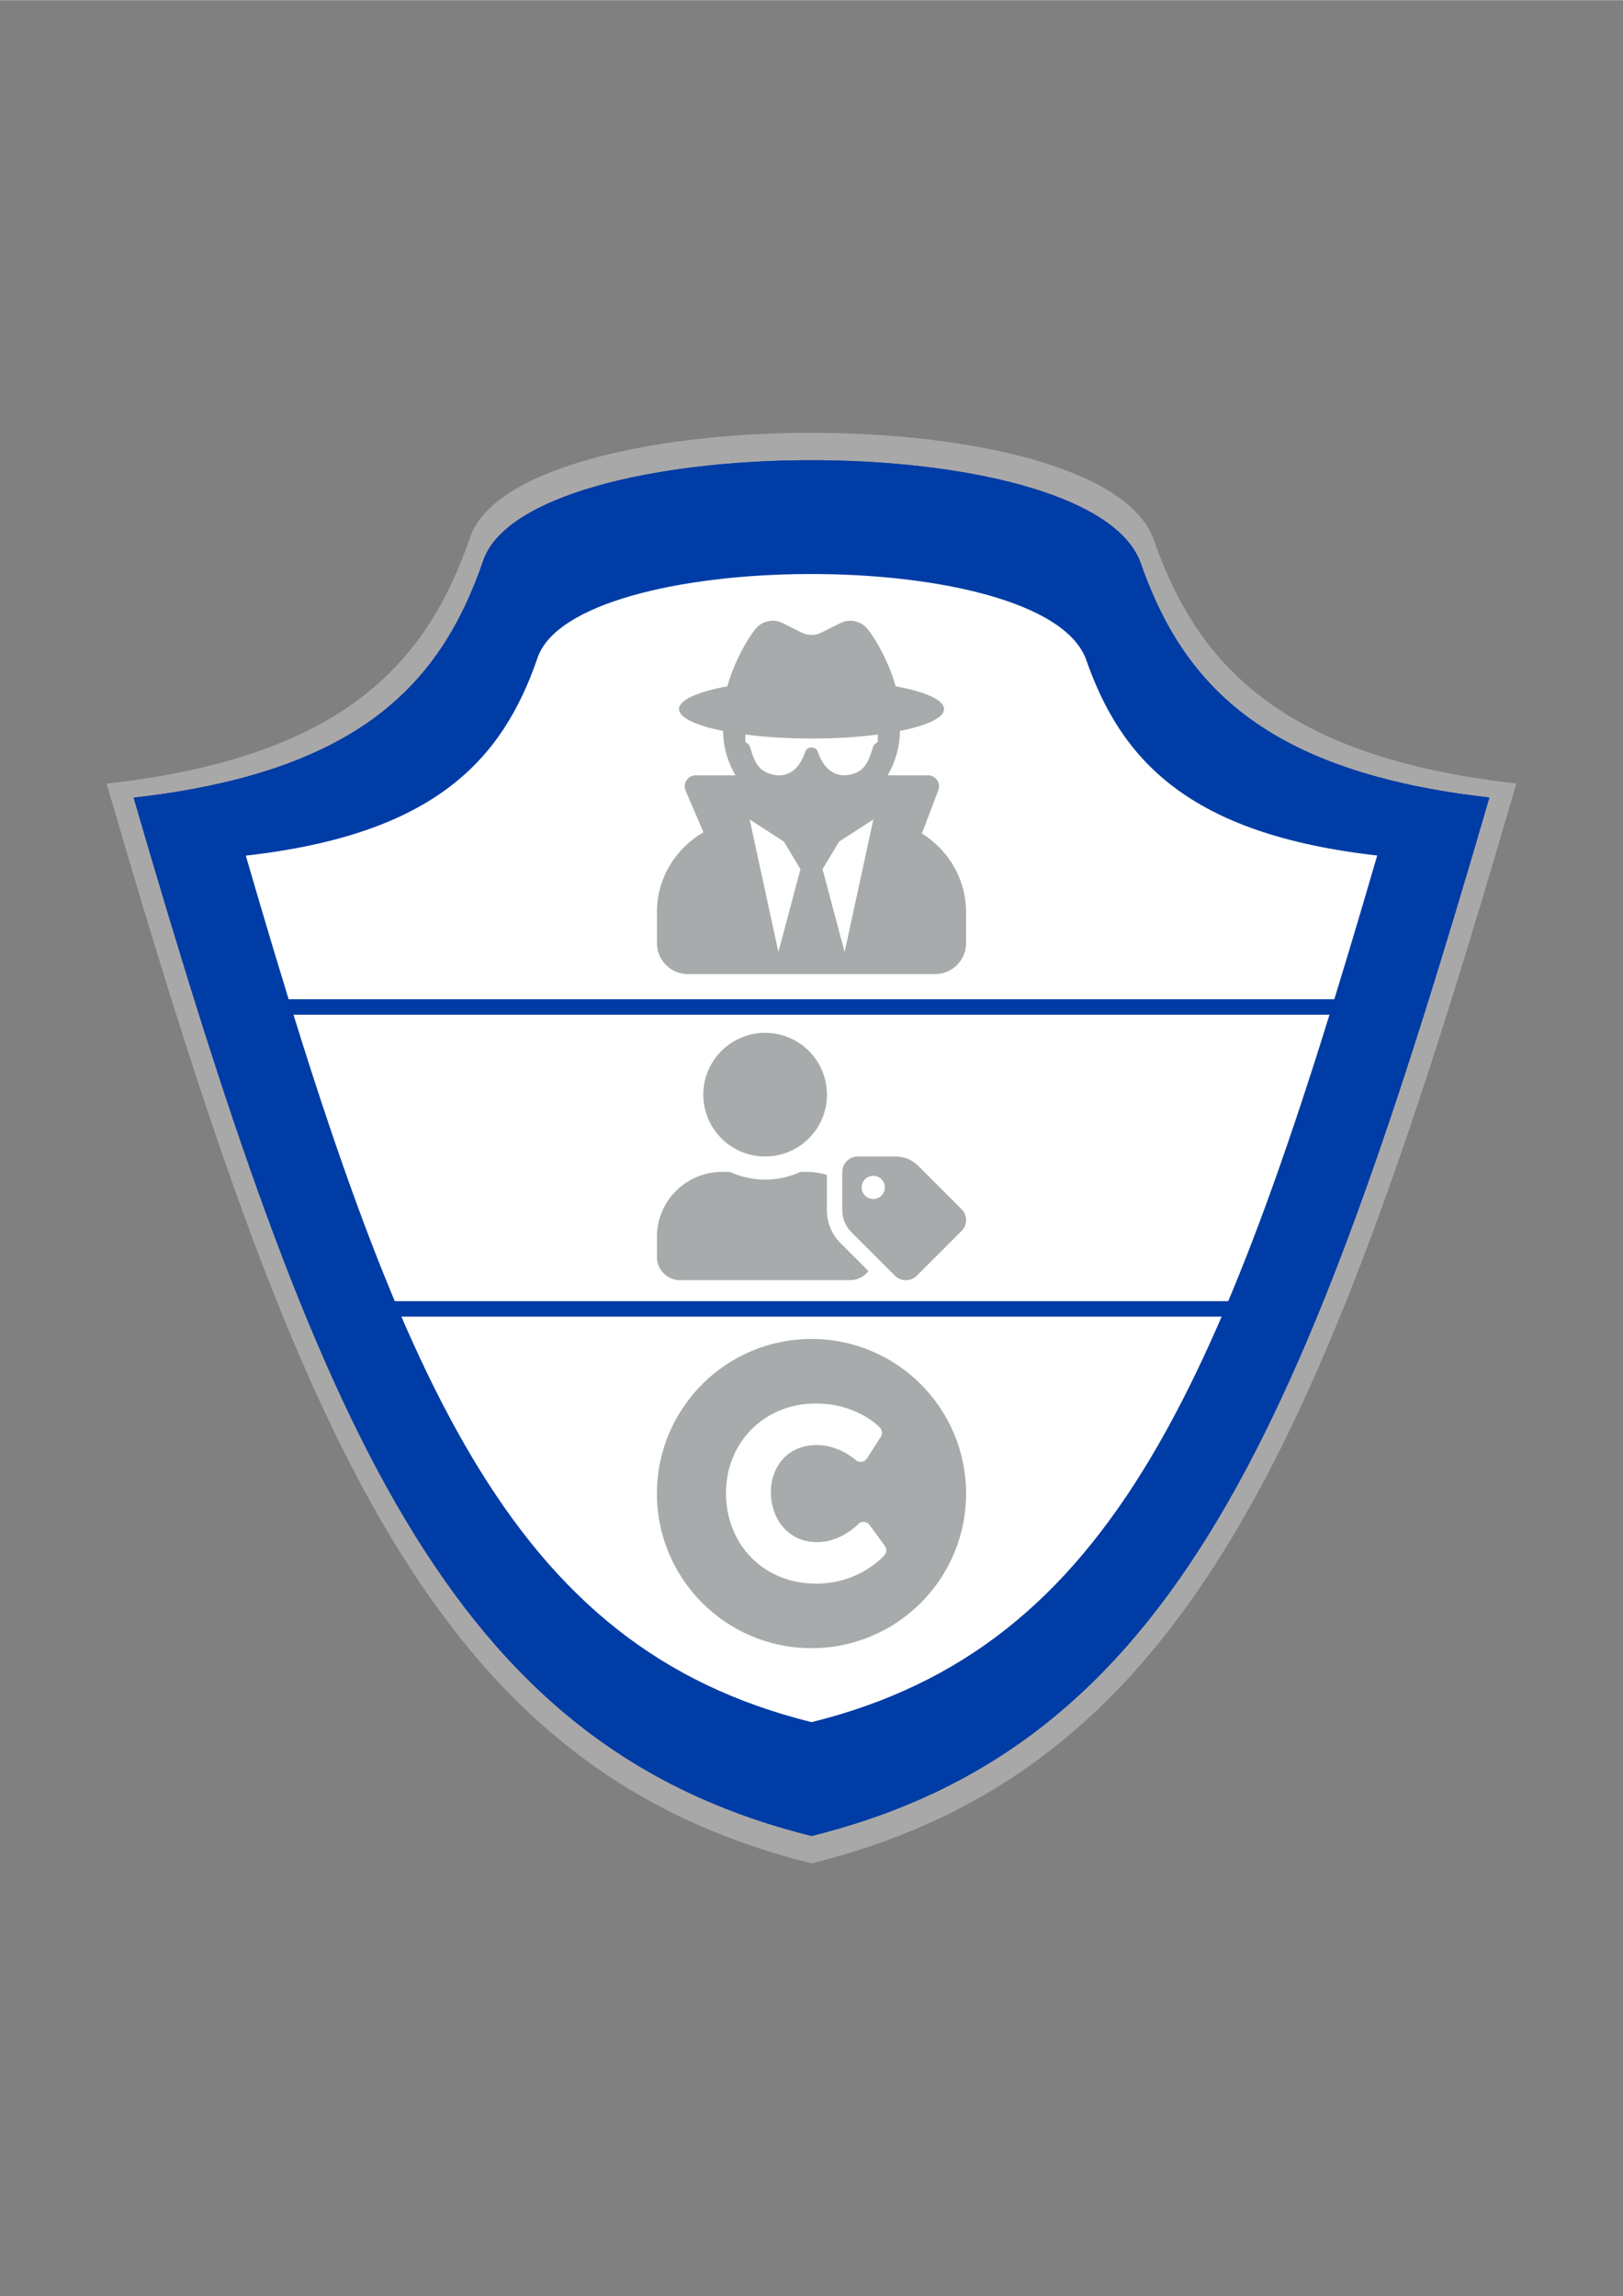
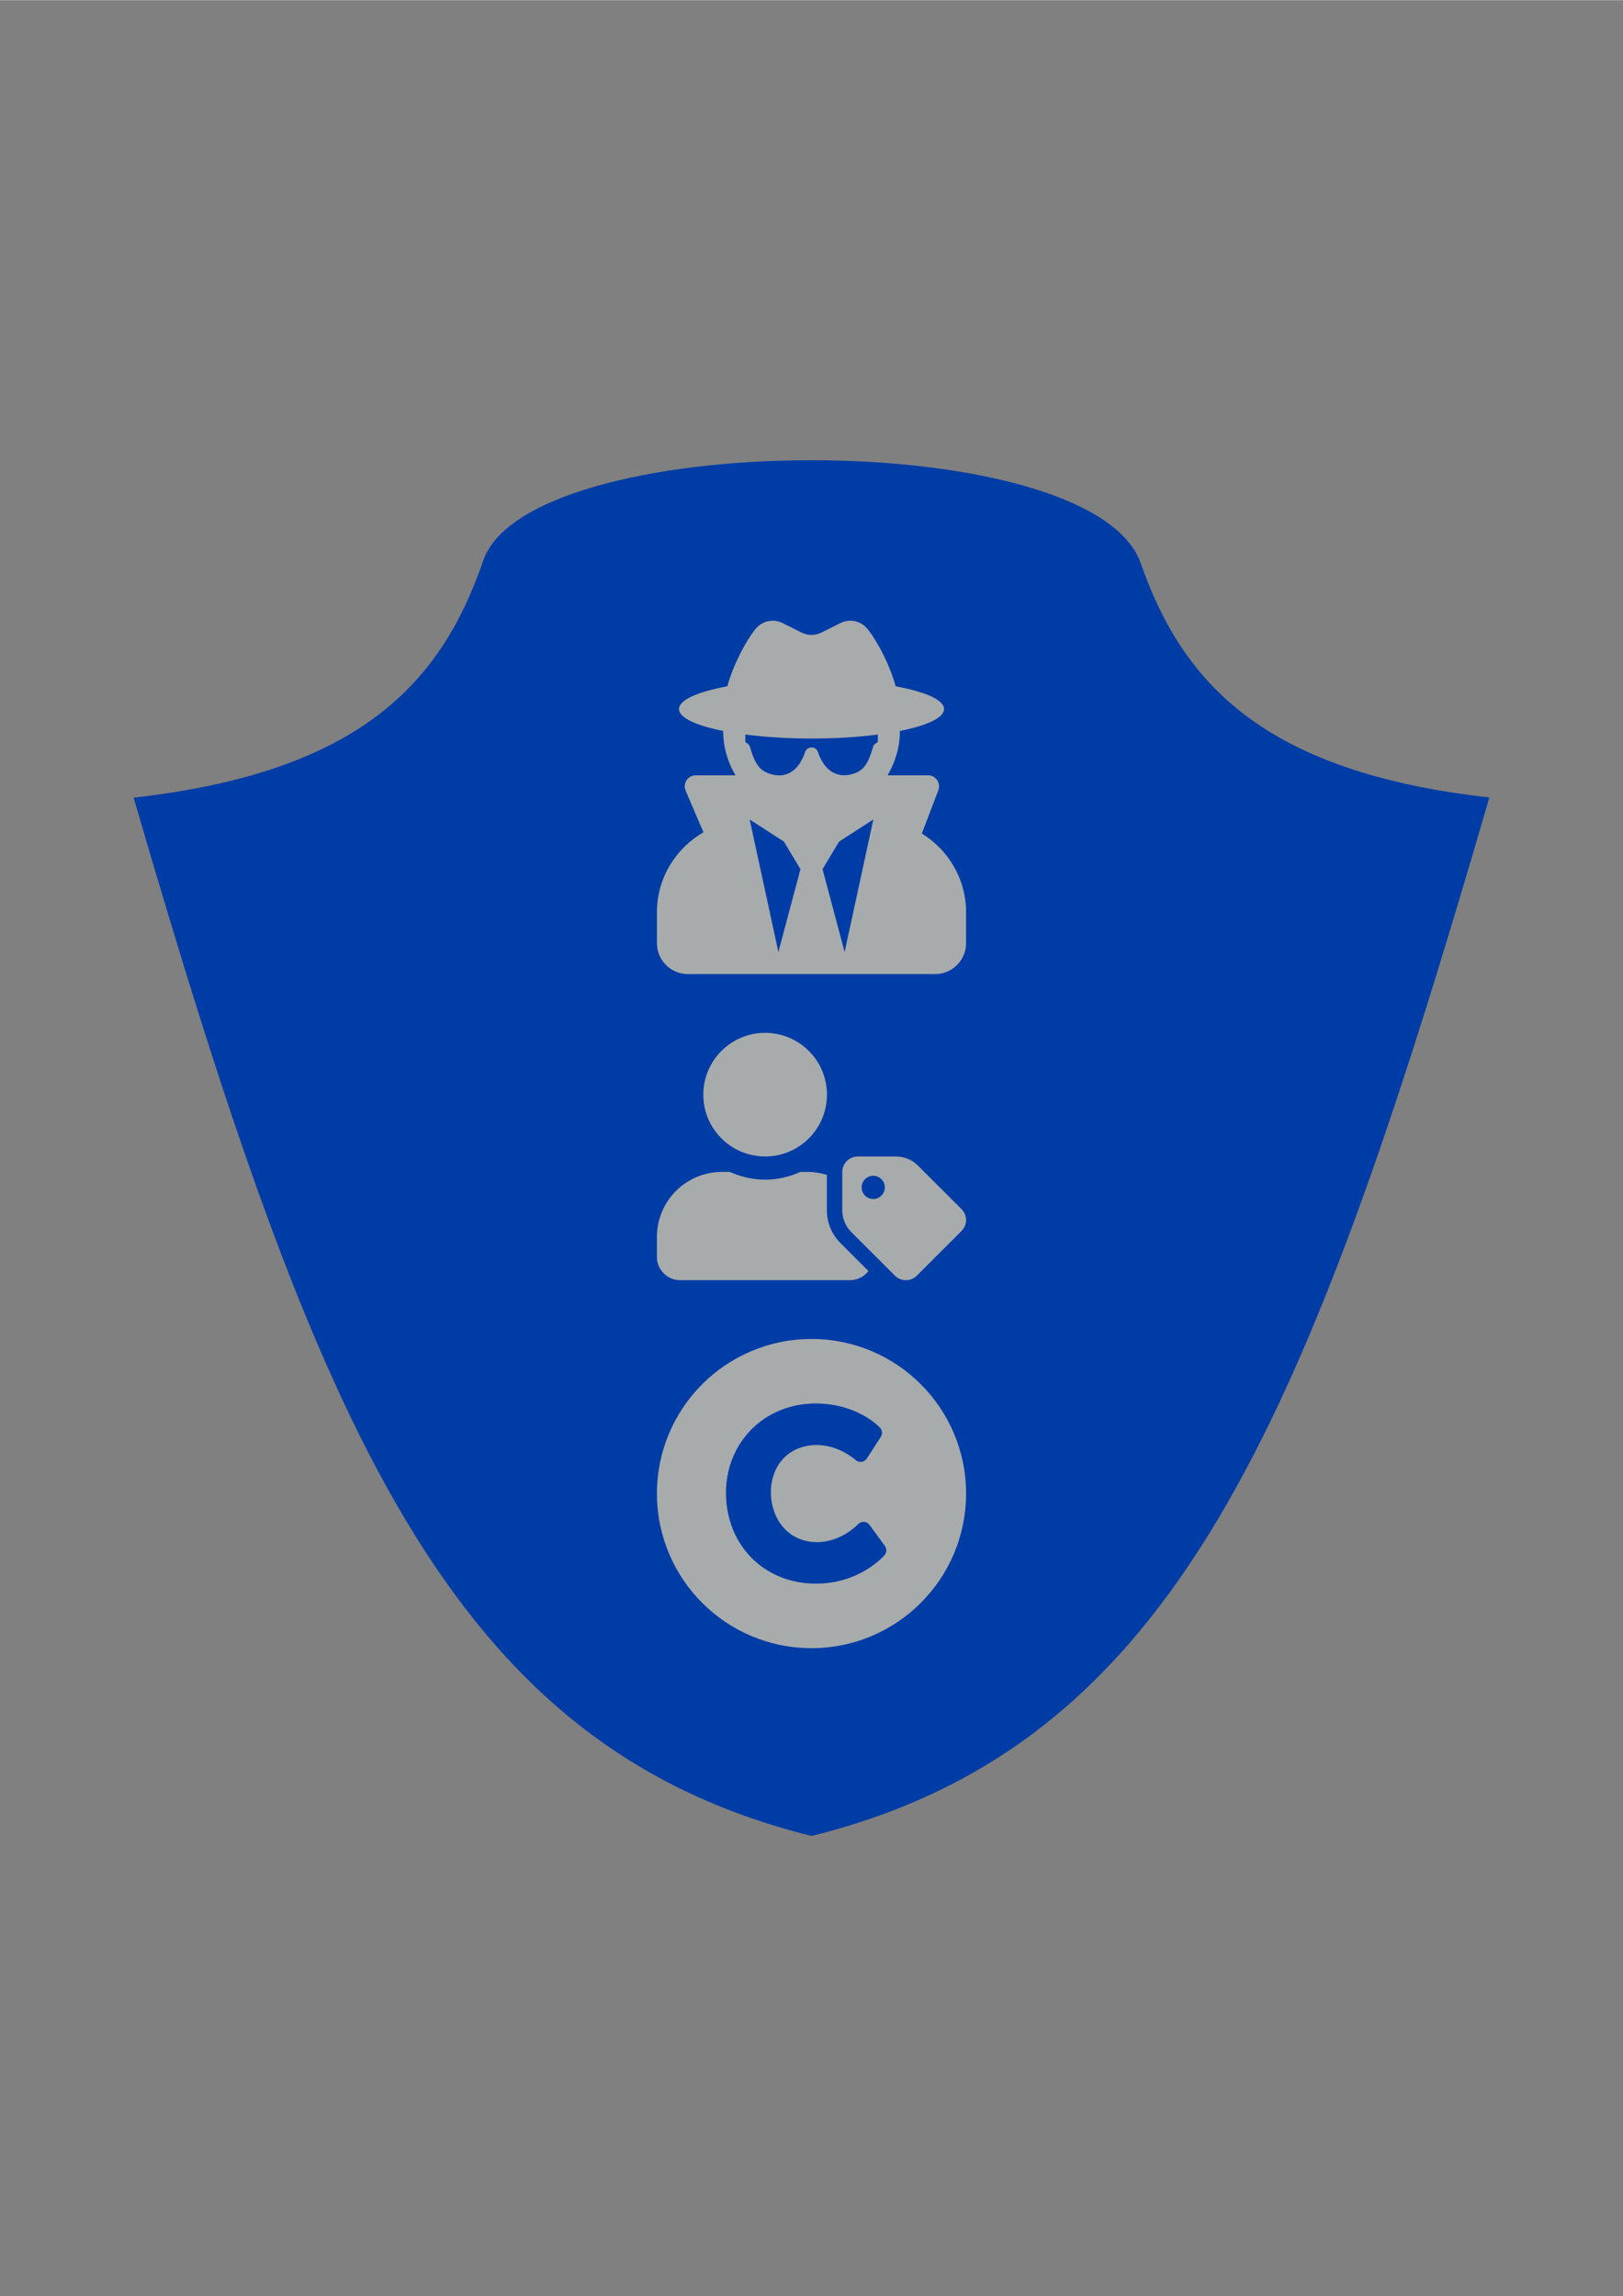
<svg xmlns="http://www.w3.org/2000/svg" xml:space="preserve" width="2480px" height="3508px" version="1.1" style="shape-rendering:geometricPrecision; text-rendering:geometricPrecision; image-rendering:optimizeQuality; fill-rule:evenodd; clip-rule:evenodd" viewBox="0 0 2480 3507.43" aria-hidden="true" focusable="false" data-prefix="fas" data-icon="copyright" role="img">
  <rect x="0" y="0" width="2480" height="3507.43" fill="#808080" stroke="none" />
  <defs>
    <style type="text/css">
   
    .str0 {stroke:#003CA5;stroke-width:23.62;stroke-miterlimit:22.926}
    .fil3 {fill:none}
    .fil1 {fill:#003CA5}
    .fil4 {fill:#A7ABAC}
    .fil0 {fill:#A9A8A8}
    .fil2 {fill:white}
   
  </style>
  </defs>
  <g id="Ebene_x0020_1">
-     <path class="fil0" d="M162.92 1196.99c292.19,1003.86 501.2,1506.42 1077.22,1649.5 576.03,-143.08 784.87,-645.81 1076.94,-1649.73 -360.12,-40.6 -488.14,-182.55 -554.7,-374.23 -82.63,-218.7 -978.07,-212.26 -1044.76,0.22 -66.56,191.68 -194.58,333.63 -554.7,374.24z" />
-     <path class="fil1" d="M204.19 1218.32c281,965.39 482,1448.7 1035.95,1586.29 553.95,-137.59 754.79,-621.06 1035.66,-1586.5 -346.32,-39.05 -469.43,-175.56 -533.44,-359.9 -79.47,-210.31 -940.58,-204.12 -1004.72,0.22 -64.01,184.33 -187.12,320.84 -533.45,359.89z" />
    <path class="fil2" d="M375.57 1306.9c234.51,805.67 402.24,1209.01 864.54,1323.84 462.3,-114.83 629.91,-518.31 864.32,-1324.02 -289.03,-32.59 -391.76,-146.51 -445.19,-300.35 -66.31,-175.51 -784.96,-170.34 -838.48,0.18 -53.43,153.84 -156.16,267.76 -445.19,300.35z" />
    <path class="fil1" d="M204.19 1218.32c281,965.39 482,1448.7 1035.95,1586.29 553.95,-137.59 754.79,-621.06 1035.66,-1586.5 -346.32,-39.05 -469.43,-175.56 -533.44,-359.9 -79.47,-210.31 -940.58,-204.12 -1004.72,0.22 -64.01,184.33 -187.12,320.84 -533.45,359.89z" />
-     <path class="fil2" d="M375.57 1306.9c234.51,805.67 402.24,1209.01 864.54,1323.84 462.3,-114.83 629.91,-518.31 864.32,-1324.02 -289.03,-32.59 -391.76,-146.51 -445.19,-300.35 -66.31,-175.51 -784.96,-170.34 -838.48,0.18 -53.43,153.84 -156.16,267.76 -445.19,300.35z" />
-     <line class="fil3 str0" x1="559.02" y1="1999.36" x2="1877.57" y2="1999.36" />
    <line class="fil3 str0" x1="423.37" y1="1538.14" x2="2045.78" y2="1538.14" />
    <path class="fil4" d="M1469.28 1847l-66.65 -66.58c-8.86,-8.86 -20.89,-13.8 -33.44,-13.8l-58.54 0c-13.06,0 -23.62,10.55 -23.62,23.62l0 58.46c0,12.55 4.95,24.5 13.81,33.36l66.65 66.58c9.23,9.23 24.21,9.23 33.44,0l68.28 -68.28c9.3,-9.22 9.3,-24.13 0.07,-33.36l0 0zm-134.93 -15.5c-9.82,0 -17.72,-7.9 -17.72,-17.72 0,-9.81 7.9,-17.71 17.72,-17.71 9.81,0 17.71,7.9 17.71,17.71 0,9.75 -7.9,17.72 -17.71,17.72zm-165.2 -64.96c52.19,0 94.48,-42.29 94.48,-94.48 0,-52.11 -42.29,-94.41 -94.48,-94.41 -52.18,0 -94.48,42.3 -94.48,94.49 0,52.11 42.3,94.4 94.48,94.4zm94.34 82.08l0 -53.95c-9.01,-2.66 -18.38,-4.58 -28.2,-4.58l-12.33 0c-16.38,7.53 -34.62,11.81 -53.81,11.81 -19.19,0 -37.35,-4.28 -53.81,-11.81l-12.32 0c-54.77,0.07 -99.21,44.51 -99.21,99.28l0 30.71c0,19.56 15.87,35.43 35.43,35.43l259.82 0c11.45,0 21.48,-5.54 27.98,-13.95l-42.81 -42.82c-13.36,-13.36 -20.74,-31.15 -20.74,-50.12l0 0z" />
    <path class="fil4" d="M1408.6 1273.11l25.2 -66.01c4.22,-11.07 -3.9,-22.88 -15.81,-22.88l-61.69 0c11.6,-19.93 18.77,-42.81 18.77,-67.48l0 -0.32c41.33,-8.22 67.48,-20.14 67.48,-33.43 0,-14.02 -28.78,-26.46 -73.91,-34.79 -9.7,-34.59 -28.47,-69.38 -42.81,-87.31 -10.02,-12.55 -27.31,-16.45 -41.65,-9.28l-29.1 14.55c-9.49,4.75 -20.67,4.75 -30.16,0l-29.1 -14.55c-14.34,-7.17 -31.63,-3.27 -41.65,9.28 -14.23,17.93 -33.11,52.72 -42.81,87.31 -45.02,8.33 -73.81,20.77 -73.81,34.79 0,13.29 26.15,25.21 67.48,33.43l0 0.32c0,24.67 7.17,47.55 18.77,67.48l-60.63 0c-12.12,0 -20.24,12.34 -15.5,23.51l27.21 63.48c-42.28,24.57 -71.07,69.8 -71.07,122.21l0 47.23c0,26.05 21.19,47.24 47.24,47.24l377.9 0c26.05,0 47.24,-21.19 47.24,-47.24l0 -47.23c0,-51.04 -27.2,-95.32 -67.59,-120.31zm-219.21 181.04l-43.87 -202.45 52.3 33.74 25.31 42.18 -33.74 126.53zm101.22 0l-33.74 -126.53 25.31 -42.18 52.3 -33.74 -43.87 202.45zm43.97 -314.74c-4.11,12.54 -7.38,25.93 -17.4,35.21 -10.65,9.81 -50.61,23.62 -67.48,-26.36 -2.95,-8.85 -16.24,-8.85 -19.3,0 -17.92,52.94 -59.04,34.17 -67.48,26.36 -10.02,-9.28 -13.39,-22.67 -17.4,-35.21 -0.84,-2.64 -6.64,-6.01 -6.64,-6.12l0 -11.39c29.84,3.8 64.32,6.12 101.23,6.12 36.9,0 71.38,-2.22 101.22,-6.12l0 11.39c-0.11,0.11 -5.9,3.37 -6.75,6.12z" />
    <path class="fil4" d="M1240 2045.32c-130.44,0 -236.19,105.75 -236.19,236.19 0,130.45 105.75,236.19 236.19,236.19 130.44,0 236.19,-105.74 236.19,-236.19 0,-130.44 -105.75,-236.19 -236.19,-236.19zm111.56 330.24c-1.52,1.78 -37.89,43.56 -104.62,43.56 -80.66,0 -137.61,-60.25 -137.61,-138.64 0,-77.43 59.05,-136.57 136.92,-136.57 63.77,0 97.11,35.54 98.5,37.05 1.93,2.11 3,4.87 3,7.73 0,2.2 -0.63,4.35 -1.82,6.2l-21.32 33c-3.86,5.97 -12.16,7 -17.37,2.19 -0.22,-0.2 -25.26,-22.74 -58.93,-22.74 -43.92,0 -70.39,31.97 -70.39,72.46 0,37.71 24.29,75.89 70.74,75.89 36.85,0 62.17,-26.99 62.42,-27.26 4.89,-5.3 13.39,-4.79 17.62,1l23.38 31.98c1.43,1.95 2.21,4.32 2.21,6.74 0,2.72 -0.97,5.35 -2.73,7.41l0 0z" />
  </g>
</svg>